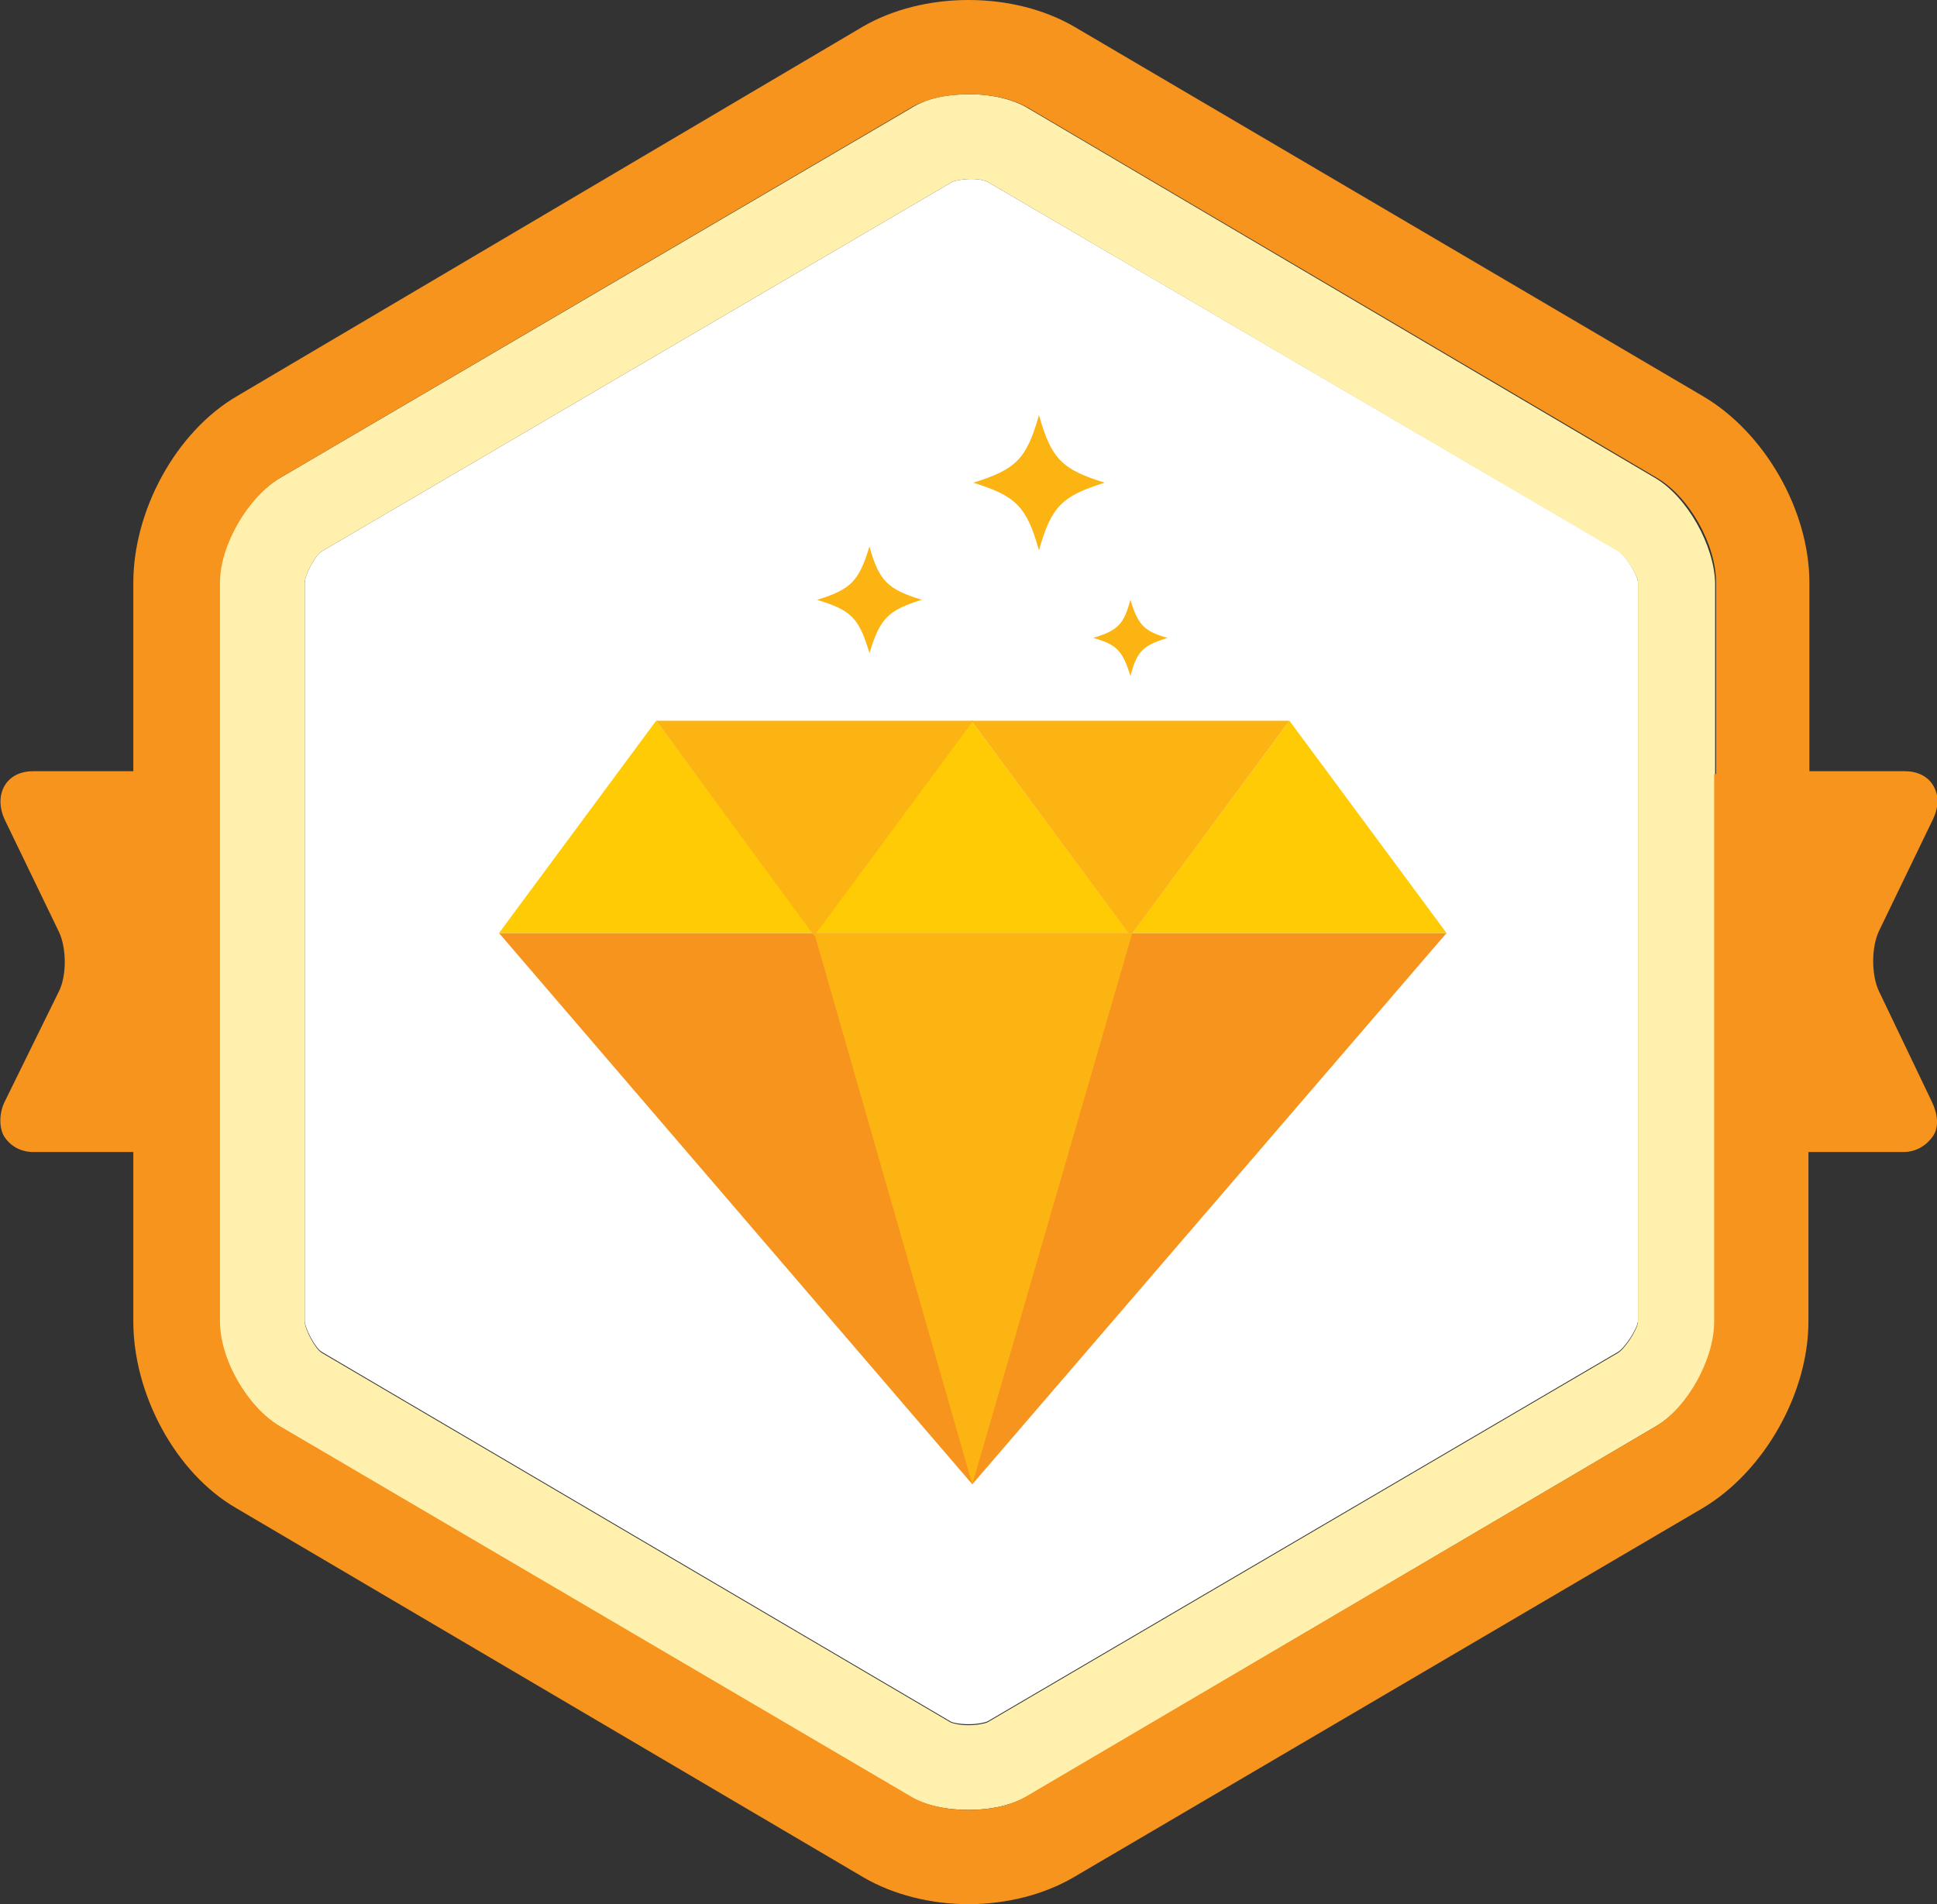
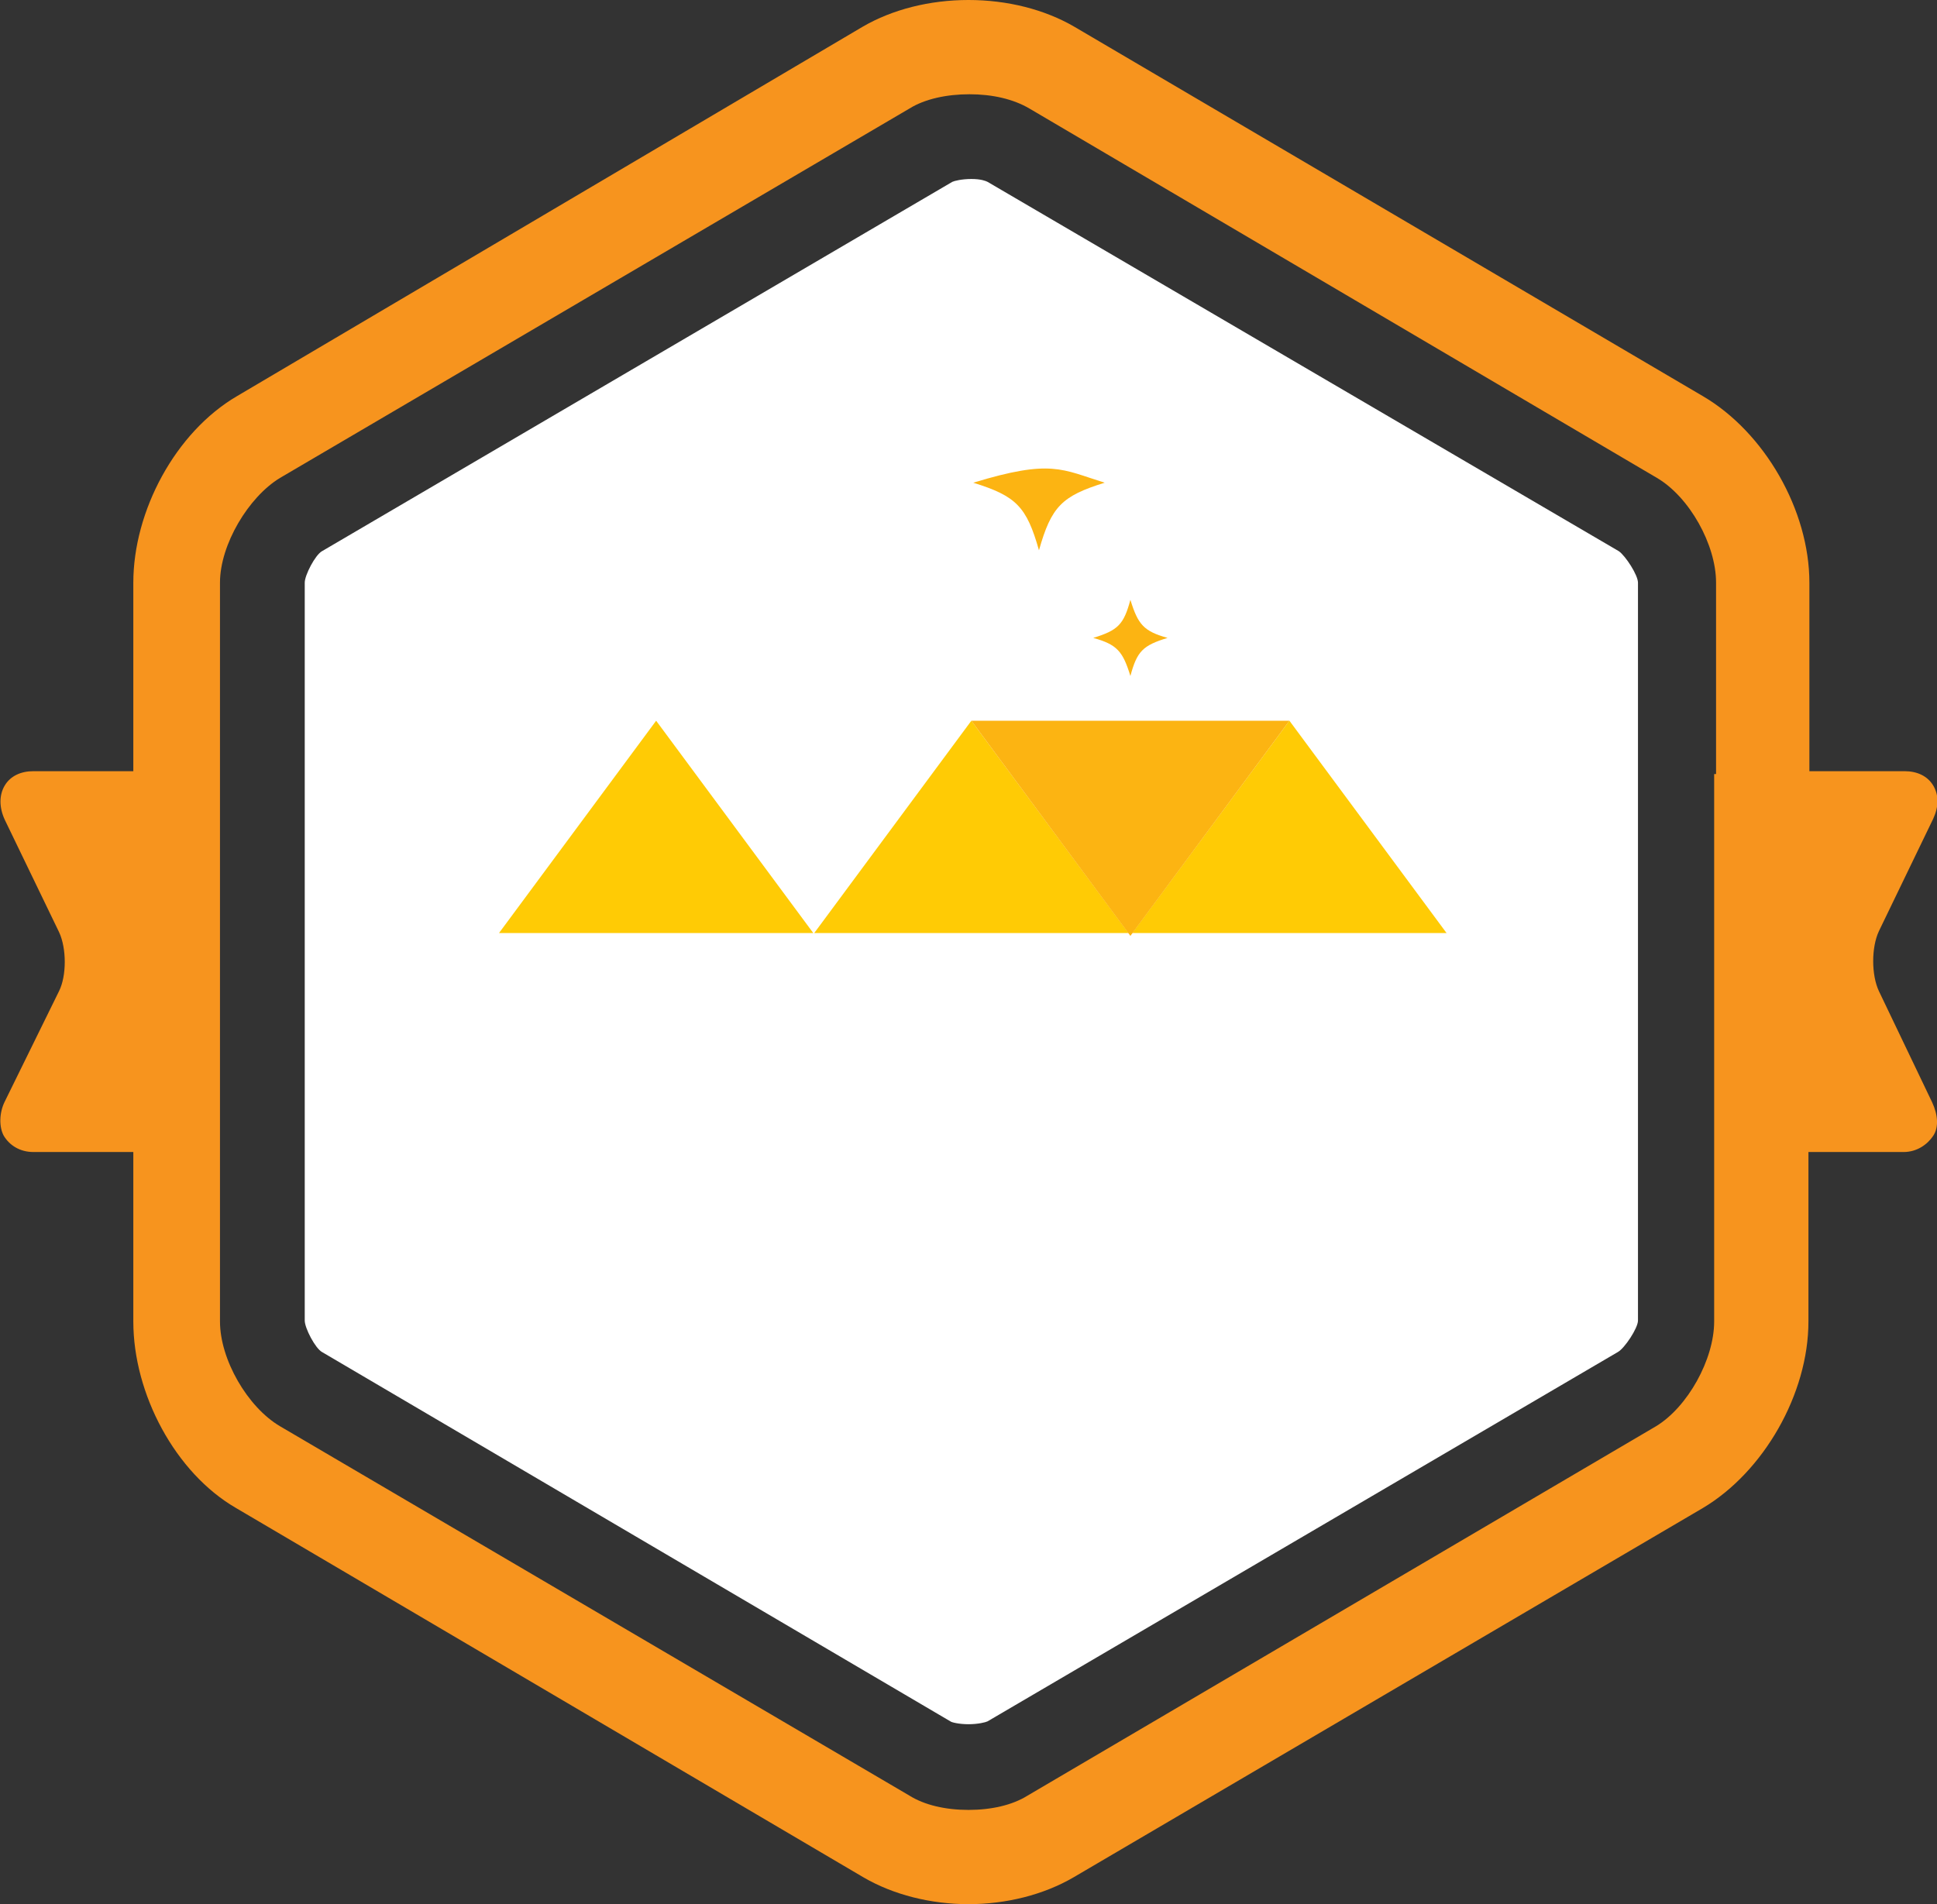
<svg xmlns="http://www.w3.org/2000/svg" version="1.1" id="Layer_1" x="0px" y="0px" viewBox="-203 297 203.4 200" enable-background="new -203 297 203.4 200" xml:space="preserve">
  <rect x="-203" y="297" width="203.4" height="200" fill="#333333" stroke="none" />
  <path id="XMLID_30_" fill="#FFFFFF" d="M-31,358.2v77.5c0,0.8-1.4,2.9-2.1,3.3l-66.2,38.8c-0.2,0.1-1,0.3-2,0.3s-1.8-0.2-1.9-0.3  l-66-38.8c-0.7-0.4-1.8-2.5-1.8-3.3v-77.5c0-0.8,1.1-2.9,1.8-3.3l66.2-38.8c0.2-0.1,1-0.3,2-0.3l0,0c1,0,1.5,0.2,1.7,0.3l66.3,38.8  C-32.3,355.4-31,357.4-31,358.2z" />
-   <path id="XMLID_24_" fill="#FFF1AD" d="M-29.2,347.2L-95,308.4c-1.6-1-4-1.5-6-1.5l0,0c-3,0-4.8,0.5-6.4,1.5l-66.2,38.8  c-3.4,2-6.4,7-6.4,11v20.1V418v17.8c0,4,3,9,6.3,11l66.1,38.8c1.6,1,3.9,1.5,6.3,1.5s4.6-0.5,6.3-1.5l65.9-38.8c3.4-2,6.2-7,6.2-11  V418v-59.8C-23,354.3-25.8,349.2-29.2,347.2z M-31,418v17.8c0,0.8-1.4,2.9-2.1,3.3l-66.2,38.8c-0.2,0.1-1,0.3-2,0.3  s-1.7-0.2-1.9-0.3l-66-38.8c-0.7-0.4-1.8-2.5-1.8-3.3V418v-39.7v-20.1c0-0.8,1.1-2.9,1.8-3.3l66.2-38.8c0.2-0.1,1-0.3,2-0.3l0,0  c1,0,1.5,0.2,1.7,0.3l66.2,38.8c0.7,0.4,2.1,2.5,2.1,3.3V418z" />
  <path id="XMLID_13_" fill="#F7941E" d="M-5.7,401.1c-0.8-1.7-0.8-4.6,0-6.3L0,383c0.6-1.3,0.6-2.5,0-3.5s-1.7-1.5-3-1.5h-10v-19.8  c0-7.6-4.7-15.8-11.2-19.6l-66-38.8c-3.1-1.8-7-2.8-11.1-2.8s-8,1-11.1,2.8l-65.7,38.8c-6.5,3.8-10.9,12.1-10.9,19.6V378h-10.5  c-1.3,0-2.4,0.5-3,1.5s-0.6,2.3,0,3.6l5.7,11.8c0.8,1.7,0.8,4.6,0,6.2l-5.7,11.6c-0.6,1.2-0.6,2.7-0.1,3.6c0.6,1,1.7,1.7,3.1,1.7  h10.5v17.8c0,7.6,4.4,15.9,10.8,19.6l65.9,38.8c3.1,1.8,7,2.8,11,2.8s7.9-1,11-2.8l66.1-38.8c6.4-3.8,11.1-12,11.1-19.6V418h10  c1.4,0,2.5-0.8,3.1-1.7c0.6-0.9,0.5-2.2-0.1-3.5L-5.7,401.1z M-23,378.3L-23,378.3V418l0,0v17.8c0,4-2.8,9-6.1,11l-66,38.8  c-1.6,1-3.8,1.5-6.2,1.5s-4.6-0.5-6.2-1.5l-66.1-38.8c-3.4-2-6.3-7-6.3-11V418l0,0v-39.7l0,0v-20.1c0-4,3-9,6.3-11l66.1-38.8  c1.6-1,3.9-1.5,6.3-1.5s4.6,0.5,6.3,1.5l65.9,38.8c3.4,2,6.2,7,6.2,11v20.1H-23z" />
  <g id="XMLID_54_">
-     <polygon id="XMLID_58_" fill="#F7941E" points="-100.9,452.9 -150.6,395 -51.1,395  " />
-   </g>
+     </g>
  <g id="XMLID_45_">
    <g id="XMLID_40_">
      <polygon id="XMLID_41_" fill="#FFCB05" points="-134.1,372.7 -150.6,395 -117.6,395   " />
    </g>
    <g id="XMLID_4_">
      <polygon id="XMLID_12_" fill="#FFCB05" points="-101,372.7 -117.5,395 -84.5,395   " />
    </g>
    <g id="XMLID_34_">
      <polygon id="XMLID_35_" fill="#FFCB05" points="-67.6,372.7 -84.1,395 -51.1,395   " />
    </g>
  </g>
  <g id="XMLID_73_">
    <g id="XMLID_63_">
      <polygon id="XMLID_64_" fill="#FCB412" points="-84.3,395.3 -101,372.7 -67.6,372.7   " />
    </g>
    <g id="XMLID_59_">
-       <polygon id="XMLID_60_" fill="#FCB412" points="-117.5,395.3 -134.1,372.7 -100.8,372.7   " />
-     </g>
+       </g>
    <g id="XMLID_42_">
-       <polygon id="XMLID_43_" fill="#FCB412" points="-100.9,452.9 -117.5,395 -84.1,395   " />
-     </g>
+       </g>
    <g id="XMLID_29_">
      <path id="XMLID_33_" fill="#FCB412" d="M-80.4,364c-2.6,0.8-3.2,1.4-3.9,4c-0.8-2.6-1.4-3.3-3.9-4c2.6-0.8,3.2-1.4,3.9-4    C-83.5,362.6-82.9,363.3-80.4,364z" />
    </g>
    <g id="XMLID_27_">
-       <path id="XMLID_28_" fill="#FCB412" d="M-106.2,360c-3.6,1.1-4.4,2-5.5,5.6c-1.1-3.7-1.9-4.5-5.5-5.6c3.6-1.1,4.4-2,5.5-5.6    C-110.7,358-109.8,358.9-106.2,360z" />
-     </g>
+       </g>
    <g id="XMLID_25_">
-       <path id="XMLID_26_" fill="#FCB412" d="M-87,347.7c-4.5,1.4-5.6,2.5-6.9,7.1c-1.3-4.6-2.4-5.7-6.9-7.1c4.5-1.4,5.6-2.5,6.9-7.1    C-92.6,345.2-91.5,346.3-87,347.7z" />
+       <path id="XMLID_26_" fill="#FCB412" d="M-87,347.7c-4.5,1.4-5.6,2.5-6.9,7.1c-1.3-4.6-2.4-5.7-6.9-7.1C-92.6,345.2-91.5,346.3-87,347.7z" />
    </g>
  </g>
</svg>